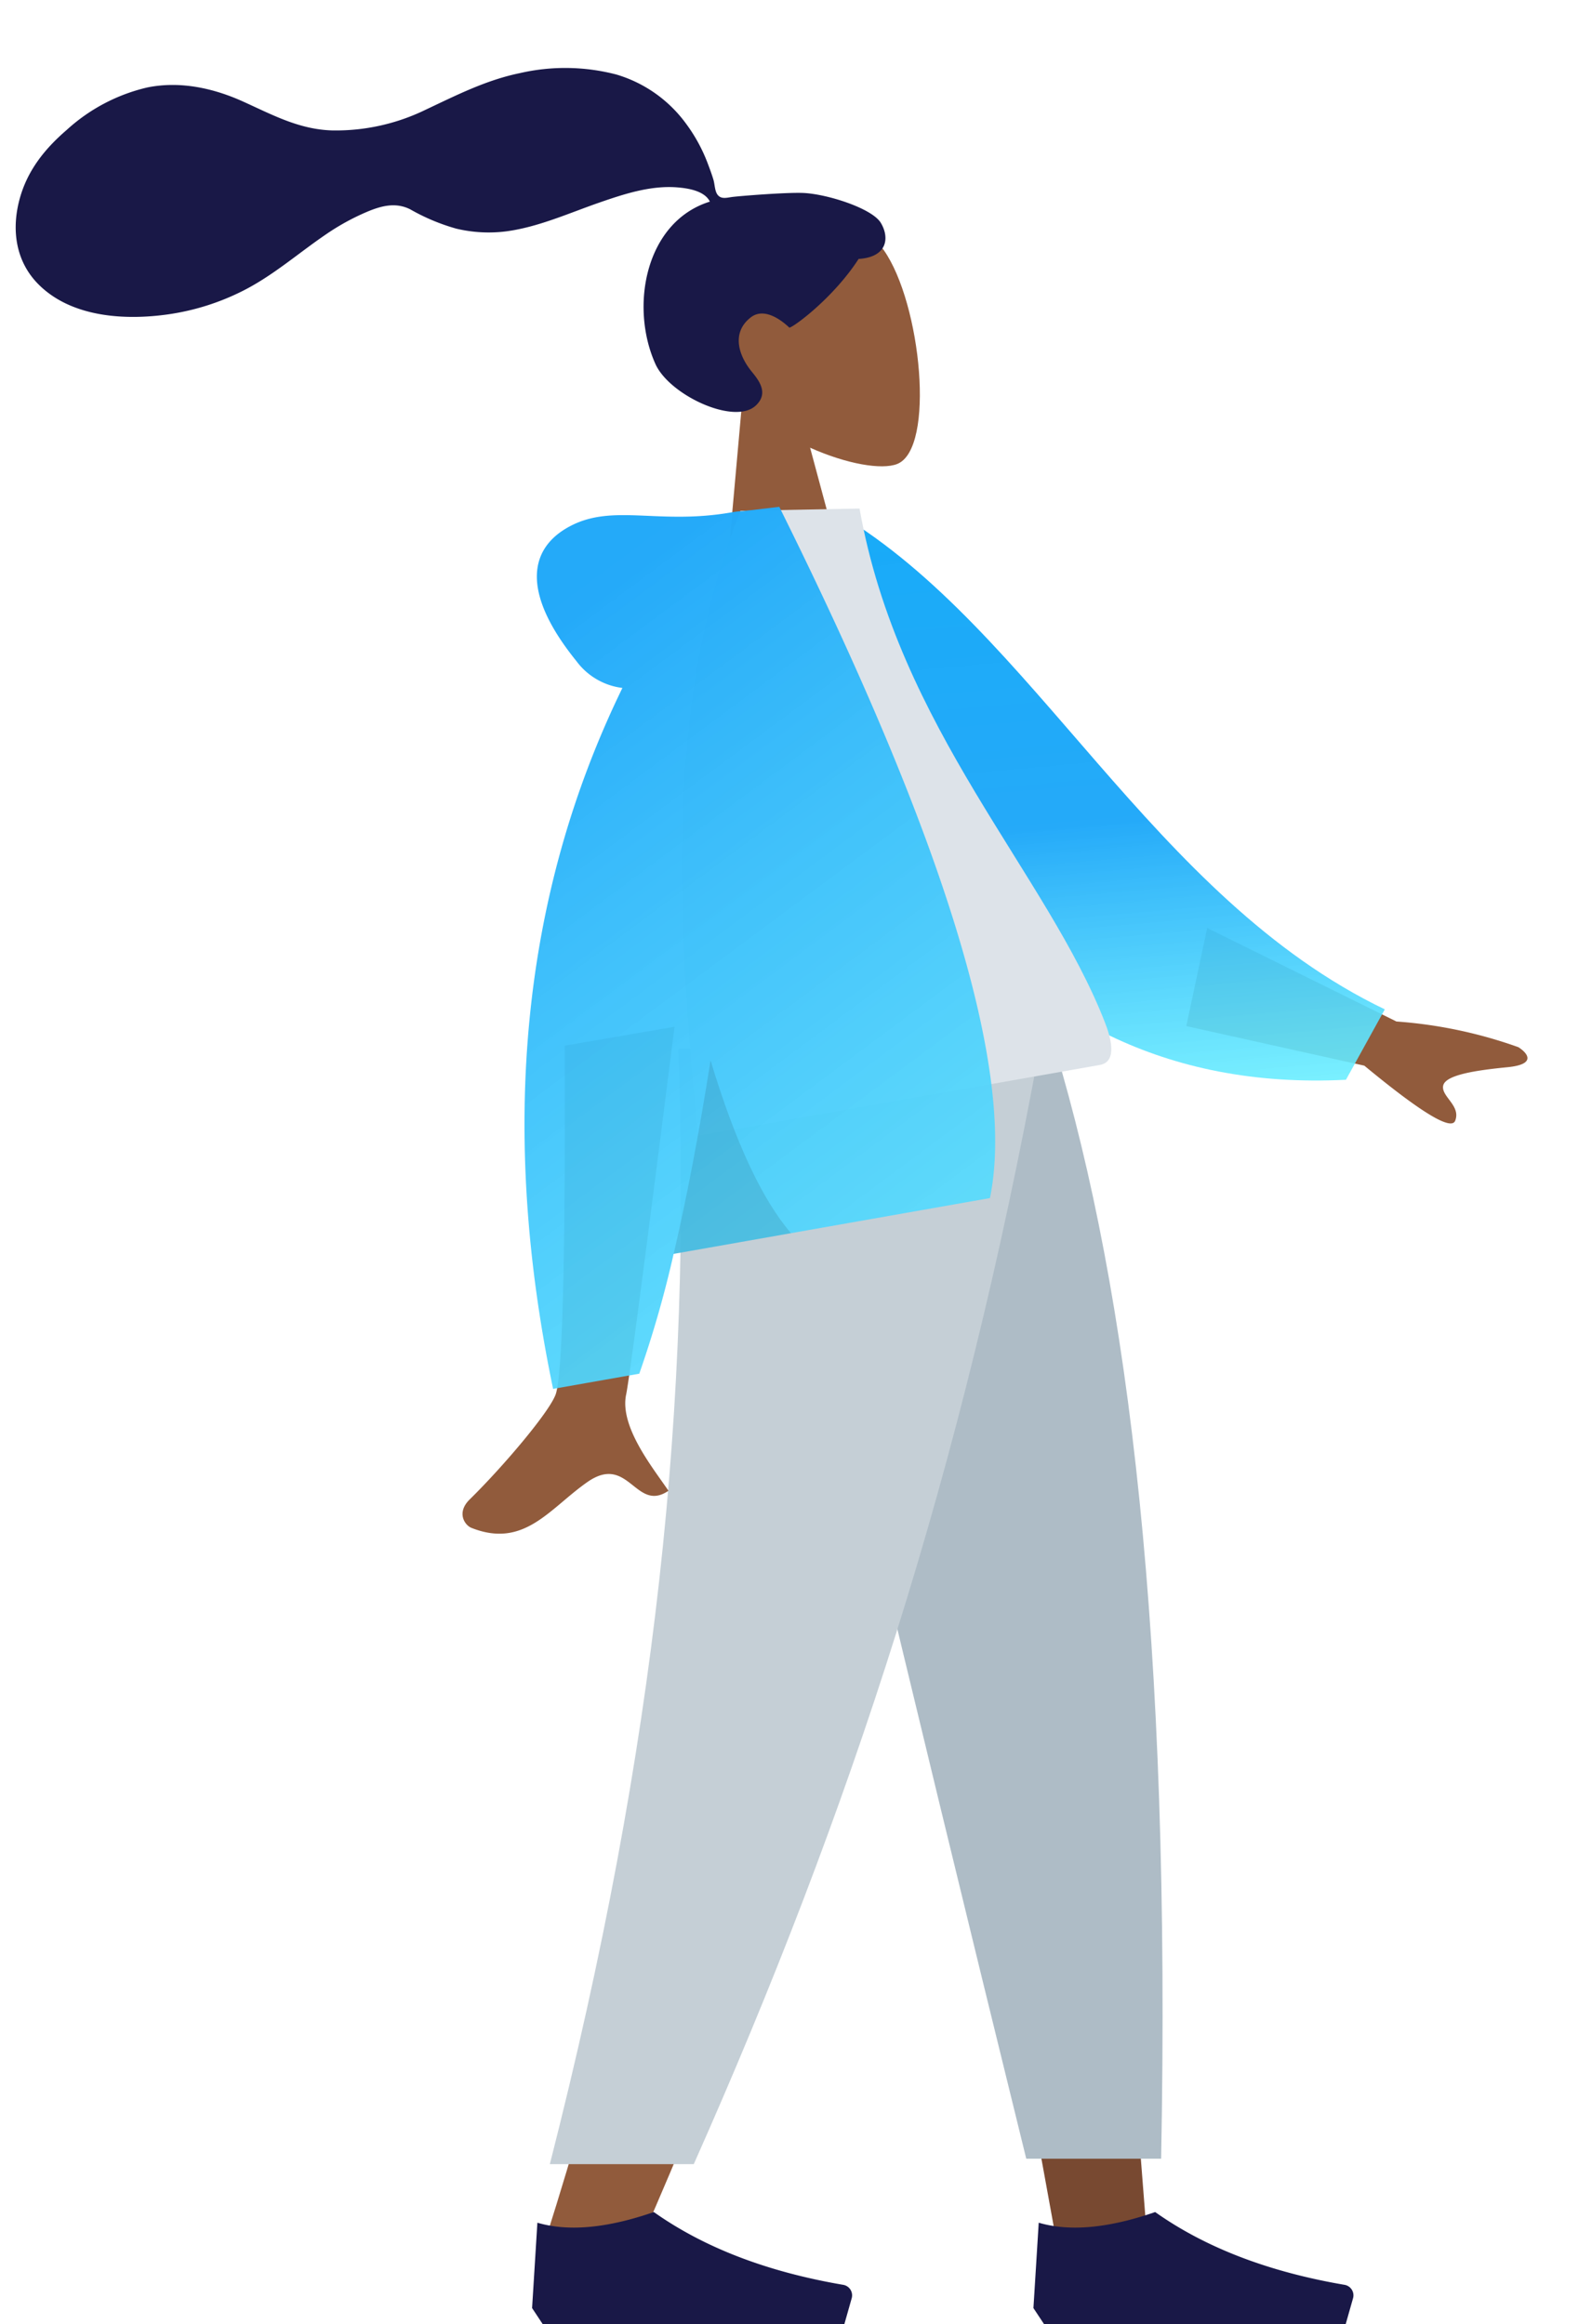
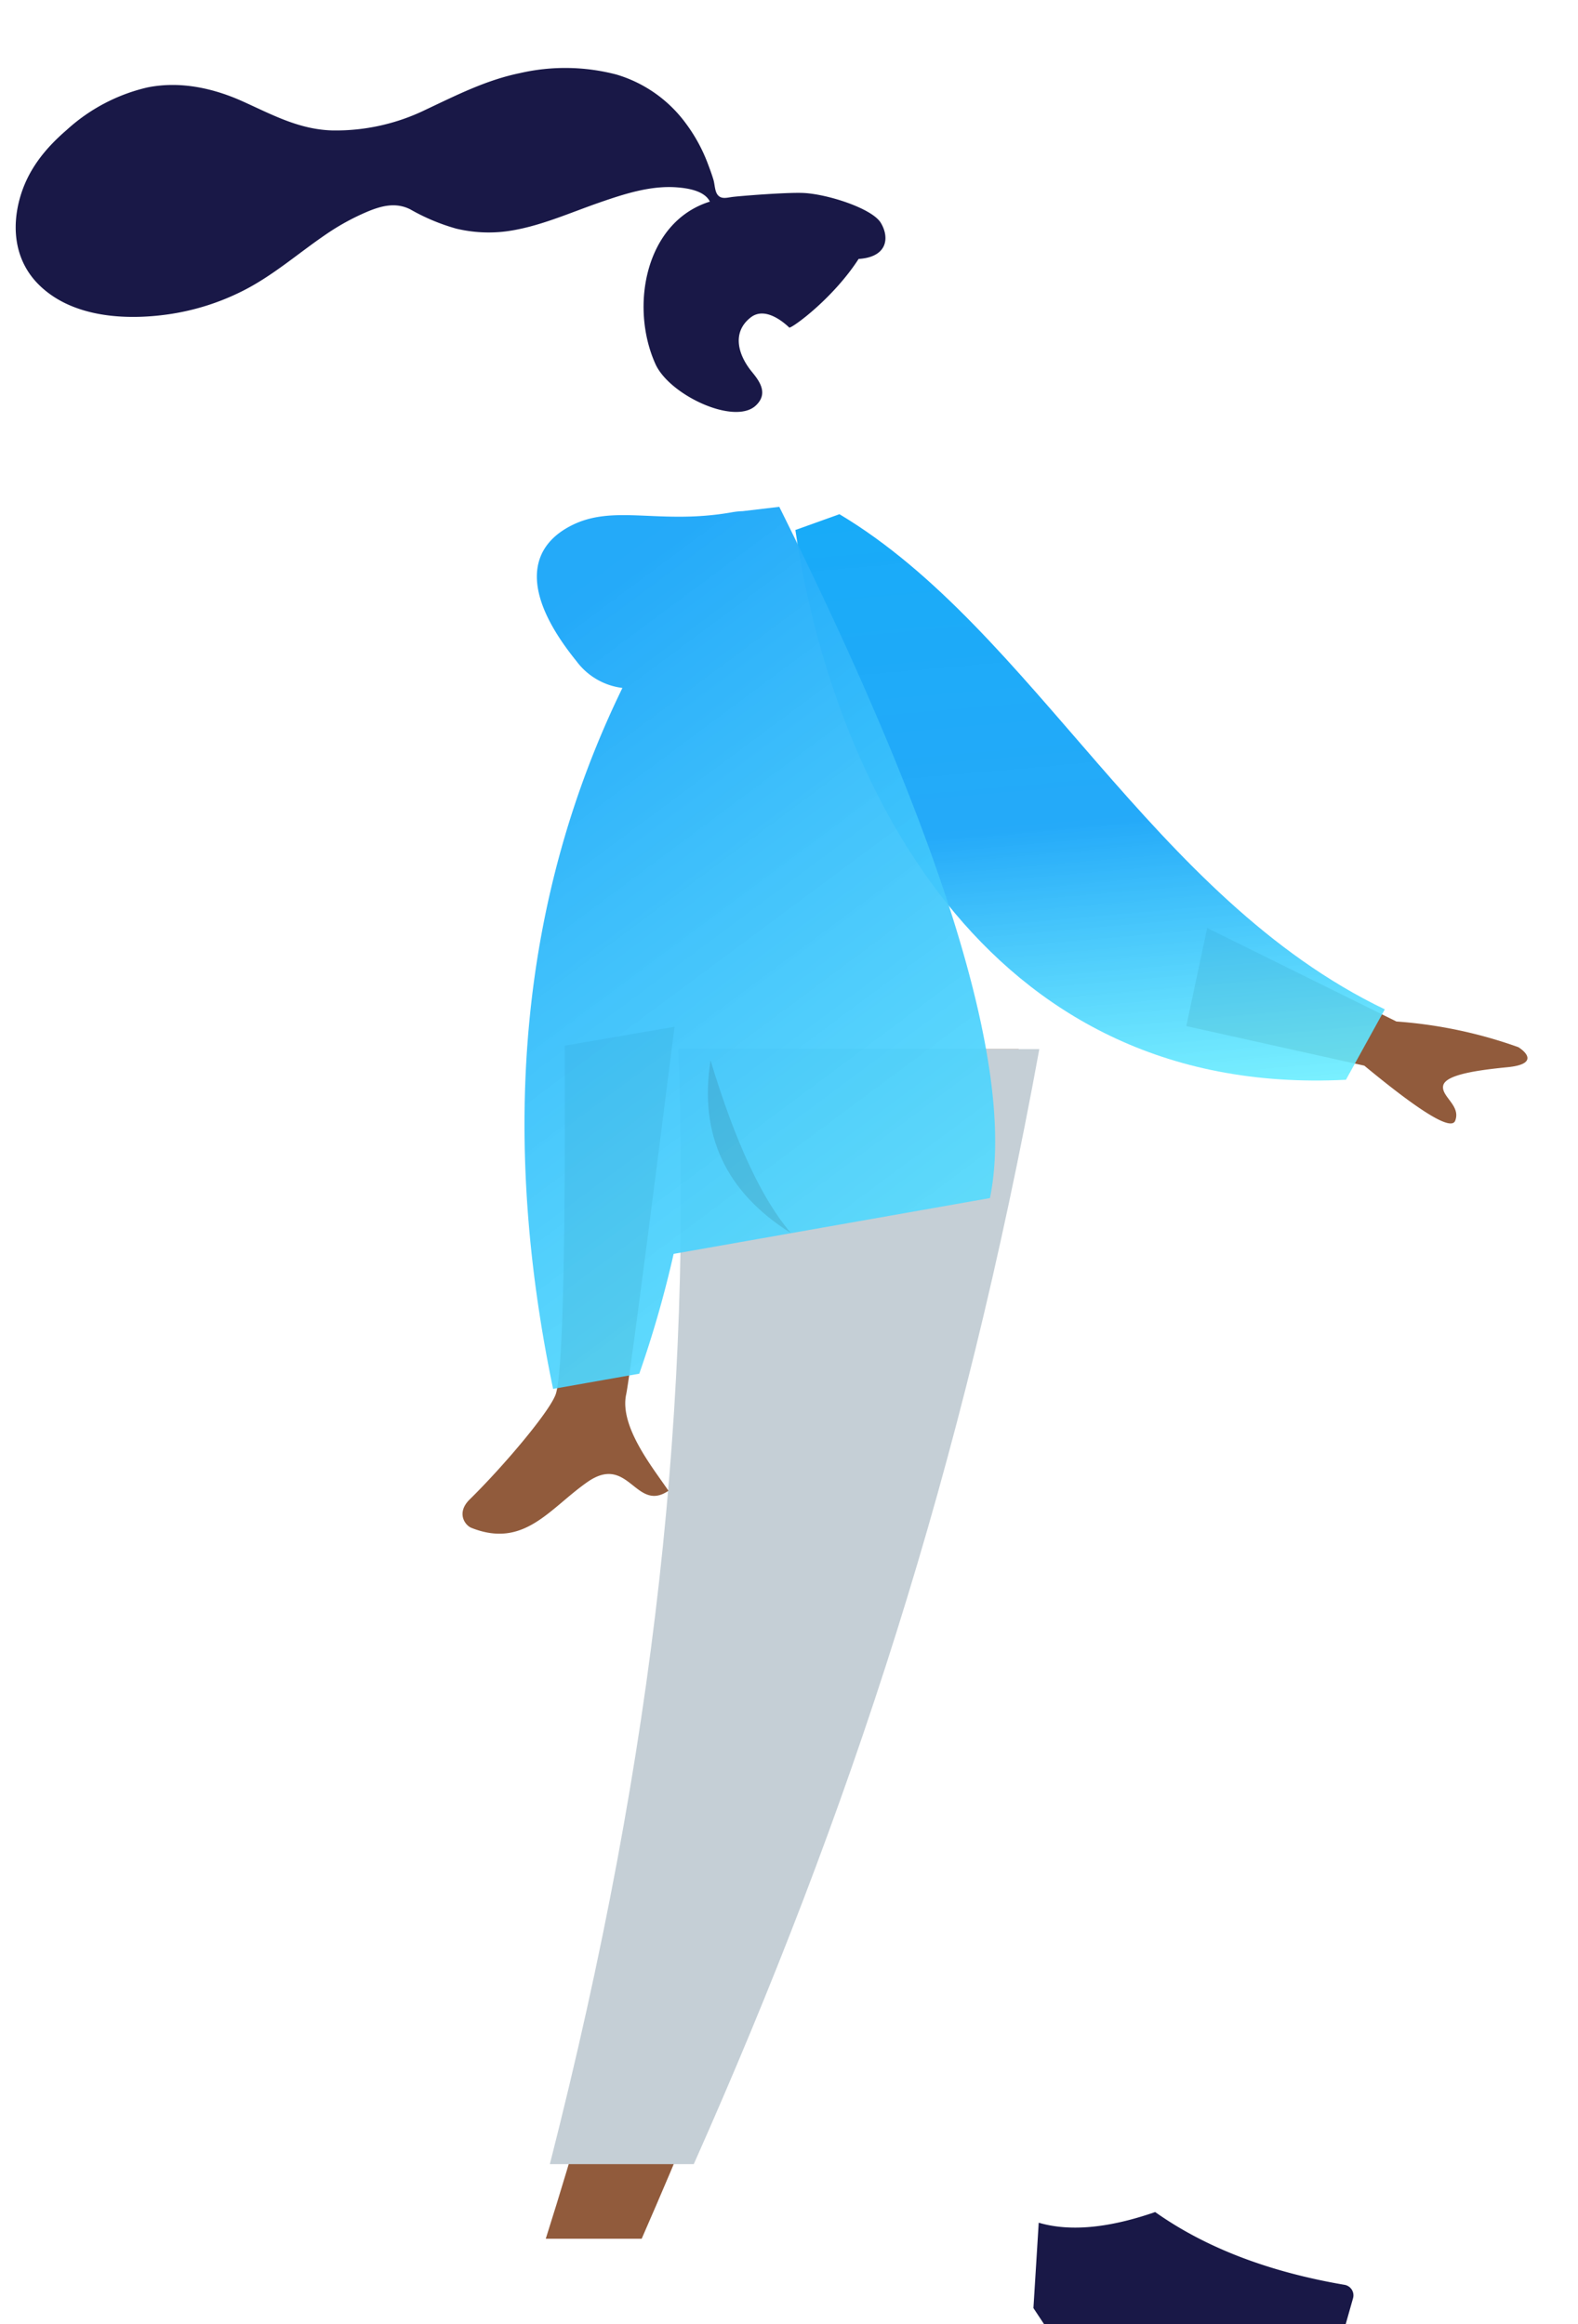
<svg xmlns="http://www.w3.org/2000/svg" xmlns:xlink="http://www.w3.org/1999/xlink" width="244.501" height="360.015" viewBox="0 0 244.501 360.015">
  <defs>
    <style>.a{fill:#915b3c;}.a,.b,.c,.d,.e,.f,.g,.h,.i{fill-rule:evenodd;}.b{fill:#191847;}.c{fill:#784931;}.d{fill:#aebcc6;}.e{fill:#c5cfd6;}.f{fill:url(#a);}.g{fill:#dde3e9;}.h{fill:url(#b);}.i{fill:rgba(0,0,0,0.1);}</style>
    <linearGradient id="a" x1="0.5" x2="0.5" y2="1" gradientUnits="objectBoundingBox">
      <stop offset="0" stop-color="#18abf8" />
      <stop offset="0.542" stop-color="#22a9f9" stop-opacity="0.988" />
      <stop offset="1" stop-color="#69eeff" stop-opacity="0.89" />
    </linearGradient>
    <linearGradient id="b" x1="-0.064" y1="-1.307" x2="0.768" y2="1.238" xlink:href="#a" />
  </defs>
  <g transform="translate(-17.557 -15.507)">
    <g transform="translate(17.557 15.182)">
      <g transform="translate(0 16.617) rotate(-7)">
        <g transform="translate(101.644 31.402)">
-           <path class="a" d="M6.828,28.5C3.02,24.032.443,18.554.873,12.417,2.114-5.268,26.732-1.378,31.521,7.548s4.22,31.567-1.969,33.162c-2.468.636-7.726-.922-13.077-4.148l3.359,23.763H0Z" transform="translate(0 0)" />
-         </g>
+           </g>
        <path class="b" d="M121.86,28.663c-2.614-.429-9.652-.723-10.95-.723-.829,0-1.728.19-2.22-.572-.4-.624-.255-1.678-.375-2.4-.139-.841-.337-1.671-.538-2.5a25.4,25.4,0,0,0-2.638-6.7,20.6,20.6,0,0,0-9.763-8.839A31.35,31.35,0,0,0,80.555,4.889C75.235,5.32,70.42,7.076,65.4,8.728a31.767,31.767,0,0,1-14.805,1.426c-5.044-.775-8.855-3.508-13.109-6.1C33.128,1.395,28.151-.342,23,.057A27.888,27.888,0,0,0,9.793,5.065c-3.718,2.48-6.786,5.464-8.518,9.664C-.589,19.247-.587,24.206,2.477,28.2c4.441,5.787,12.687,7.284,19.547,7.135a37.346,37.346,0,0,0,11.611-2.128c5-1.757,9.313-4.736,13.987-7.152a36.4,36.4,0,0,1,6.837-2.736c2.306-.651,4.577-.95,6.665.443A31.477,31.477,0,0,0,67.839,27.6a21.656,21.656,0,0,0,7.574,1.36c5.025-.039,9.978-1.6,14.859-2.653,3.98-.855,8.238-1.707,12.3-.885,1.693.343,4.166,1.051,4.778,2.811C97.052,30.1,93.01,42.831,95.912,52.175c1.566,5.043,10.979,10.939,14.639,8.287,2.319-1.68.911-3.885,0-5.34-1.745-2.788-2.342-6.369.887-8.309,2.785-1.674,5.712,2.3,5.768,2.3.765-.06,7.379-3.8,11.935-9.258,4.495.266,5.177-2.7,4.1-5.121S125.471,29.256,121.86,28.663Z" transform="translate(0 0)" />
      </g>
      <g transform="translate(82.444 162.837)">
-         <path class="c" d="M133.491,0l30.271,104.31L178,182.628h14.29L178.025,0Z" transform="translate(-97.13 0)" />
        <path class="a" d="M110.915,0c2.112,54.189,1.279,83.745.806,88.668s-3.156,37.9-21.444,95.613H105.14c24.219-55.369,32.674-88.342,35.452-95.613S151.574,51.841,163.551,0Z" transform="translate(-88.158)" />
-         <path class="d" d="M132.671,0q11.811,53.84,40.855,171.885h20.9C195.971,91.111,189.4,37.947,178.031,0Z" transform="translate(-96.96 0)" />
        <path class="e" d="M110.975,0c2.069,54.189-3.292,107.575-19.9,172.729h22.3C137.641,118.186,155.032,65.063,166.917,0Z" transform="translate(-88.324)" />
        <g transform="translate(0 180.149)">
-           <path class="b" d="M0,34.69.82,21.468q7.2,2.107,18.042-1.653Q30.518,28.071,48.208,31.09a1.653,1.653,0,0,1,1.312,2.08l-1.134,4H1.64Z" transform="translate(0 -19.815)" />
-         </g>
+           </g>
        <g transform="translate(77.679 180.149)">
          <path class="b" d="M0,34.69.82,21.468q7.2,2.107,18.042-1.653Q30.518,28.071,48.208,31.09a1.653,1.653,0,0,1,1.312,2.08l-1.134,4H1.64Z" transform="translate(0 -19.815)" />
        </g>
      </g>
      <g transform="translate(45.852 88.649) rotate(-10)">
        <path class="a" d="M129.425,0l26.36,19.357a70.955,70.955,0,0,1,17.919,7.2c1.133,1.032,2.5,3.123-2.2,2.762s-9.658-.53-10.307,1.073,2.2,3.52.885,5.682q-1.311,2.163-12.384-10.845L123.6,14.4ZM28.217.668,45.486.736Q29.491,52.368,28.217,55.527c-1.912,4.739,2.134,11.956,3.865,15.834-5.636,2.522-5.035-6.818-12.145-3.51-6.489,3.019-11.426,8.489-18.923,3.863-.922-.569-1.932-2.71.509-4.384C7.6,63.162,16.364,55.865,17.548,53.463Q19.97,48.551,28.217.668Z" transform="translate(0 79.104)" />
        <path class="f" d="M0,1.844,7.012,0C35.42,20.505,50.1,63.389,84.509,83.776L77.561,94.116C20.789,92.076,2.191,39.829,0,1.844Z" transform="translate(77.452 5.473) rotate(5)" />
-         <path class="g" d="M0,94.206H63.227c2.889,0,2.345-4.172,1.927-6.277-4.82-24.3-23.636-50.485-23.636-85.069L23.28,0C8.2,24.261,2.979,54.131,0,94.206Z" transform="translate(46.142 2.903)" />
        <path class="h" d="M29.541,26.751a10.43,10.43,0,0,1-6.293-5.327C16.583,9.4,18.99,2.773,26.114.6S39.59,2.9,50.94,2.9a11.423,11.423,0,0,1,1.7.116l5.709.326Q82.917,86.619,71.9,114.463H22.134a169.741,169.741,0,0,1-8.464,17.354H.11Q-1.8,69.922,29.541,26.751Z" transform="translate(17.109 0)" />
-         <path class="i" d="M10.837,0q2.348,19.642,7.631,28.512H0Q5.159,16.482,10.837,0Z" transform="translate(39.244 85.952)" />
+         <path class="i" d="M10.837,0q2.348,19.642,7.631,28.512Q5.159,16.482,10.837,0Z" transform="translate(39.244 85.952)" />
      </g>
    </g>
  </g>
</svg>